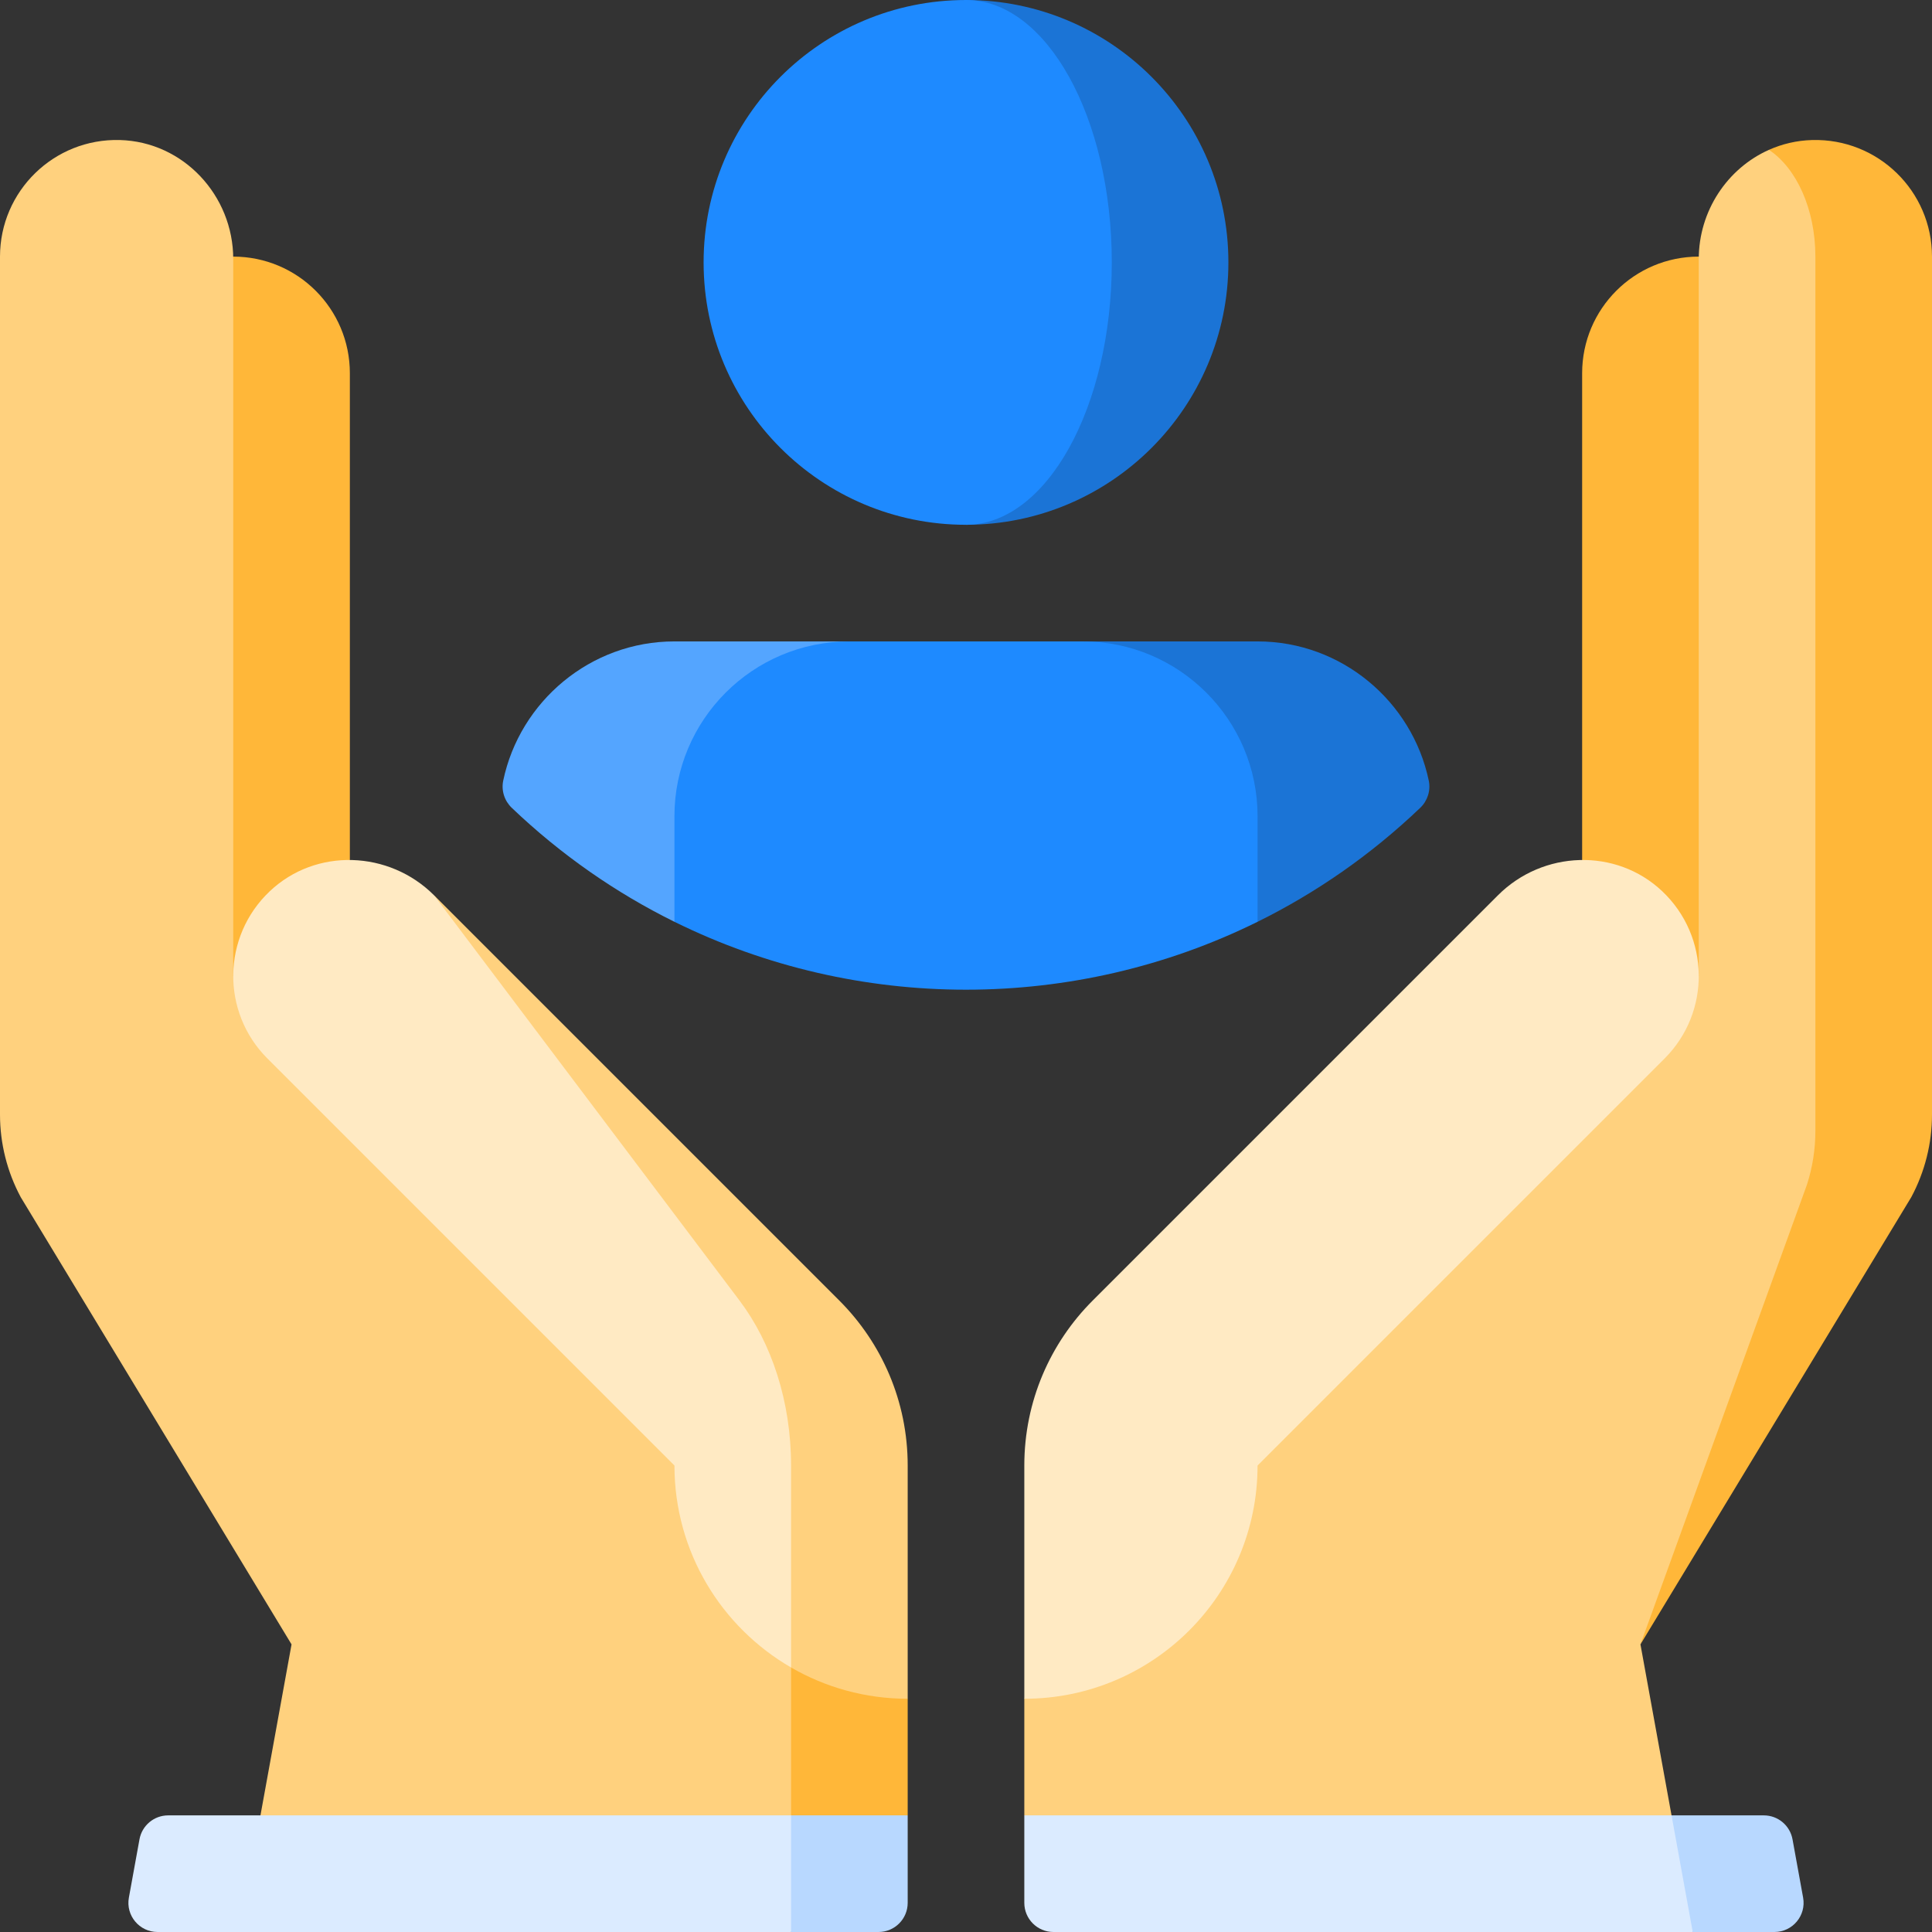
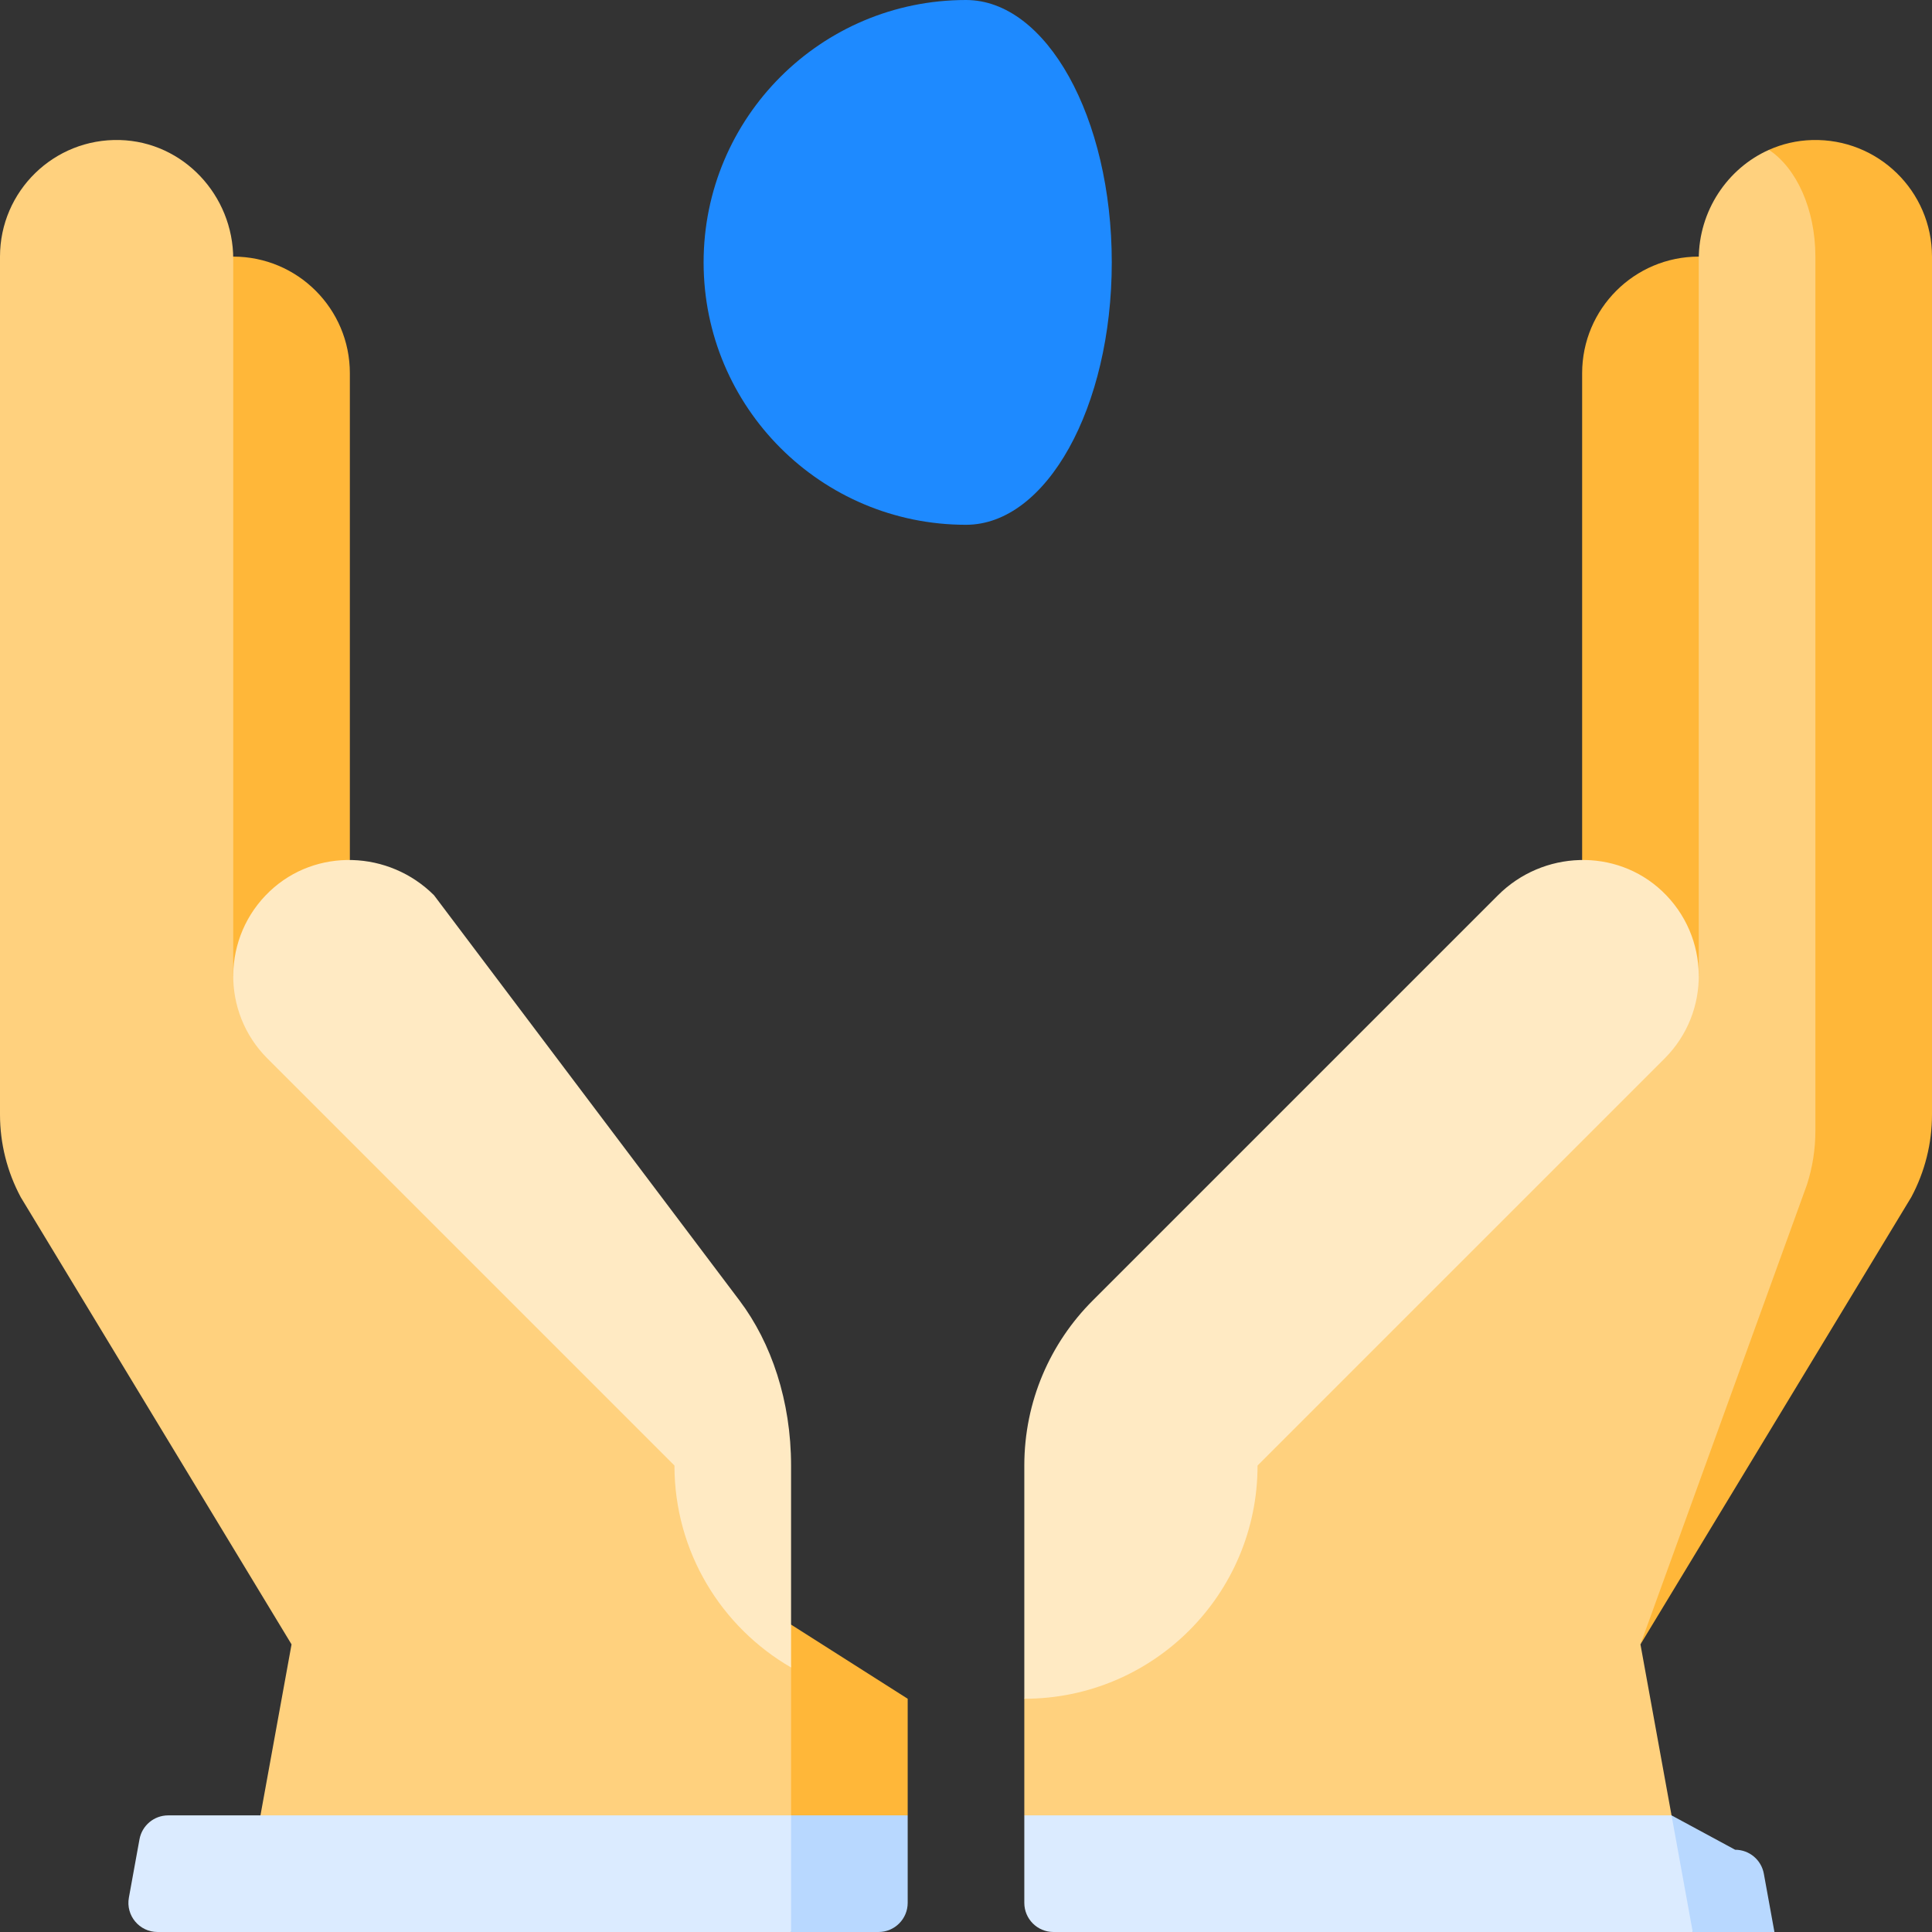
<svg xmlns="http://www.w3.org/2000/svg" id="Layer_1" enable-background="new 0 0 497 497" height="512" viewBox="0 0 497 497" width="512">
  <rect x="0" y="0" width="497" height="497" fill="#333333" stroke="none" />
  <g>
-     <path d="m323.504 165h-45l45 72.127c14.998-7.411 29.127-17.179 41.833-29.305 1.889-1.803 2.746-4.445 2.211-7-4.268-20.387-22.437-35.822-44.044-35.822z" fill="#1b74d6" />
-     <path d="m173.495 165c-21.606 0-39.776 15.434-44.044 35.821-.535 2.556.322 5.198 2.211 7.001 12.706 12.126 26.835 21.895 41.833 29.305l45-72.127z" fill="#54a5ff" />
-     <path d="m278.505 165h-60.009c-24.853 0-45 20.147-45 45v27.127c47.14 23.292 102.869 23.292 150.009 0v-27.127c0-24.853-20.147-45-45-45z" fill="#1e8aff" />
    <path d="m60 66.011c-16.57 0-30 13.43-30 30v205h60v-205c0-16.57-13.43-30-30-30z" fill="#ffb739" />
    <path d="m176.238 400.594v77.418l57.262-11.012v-30z" fill="#ffb739" />
    <path d="m196 369.512-136-118.434v-184.443c0-16.347-12.816-30.165-29.157-30.613-16.954-.464-30.843 13.141-30.843 29.989v220.706c0 7.415 1.832 14.714 5.333 21.25l69.667 115.045-10 55h138.5v-49.059z" fill="#ffd17e" />
    <path d="m203.5 467-15 15 15 15h22.5c4.142 0 7.5-3.358 7.5-7.5v-22.5z" fill="#b8d8ff" />
    <path d="m35.882 473.158-2.727 15c-.837 4.604 2.7 8.842 7.379 8.842h162.966v-30h-160.239c-3.624 0-6.73 2.592-7.379 6.158z" fill="#dbebff" />
    <path d="m437 66.011c16.57 0 30 13.43 30 30v205h-60v-205c0-16.57 13.43-30 30-30z" fill="#ffb739" />
    <path d="m466.157 36.023c-3.954.108-7.698 1.006-11.107 2.526v246.246l-33.05 138.217 69.667-115.044c3.501-6.536 5.333-13.835 5.333-21.25v-220.707c0-16.848-13.89-30.453-30.843-29.988z" fill="#ffb739" />
    <path d="m464.841 304.727c1.43-4.45 2.159-9.096 2.159-13.77v-224.946c0-12.272-4.915-22.815-11.95-27.463-10.682 4.764-18.05 15.696-18.05 28.088v184.443l-136 118.433-37.5 67.488v30l30 11.012h138.5l-10-55z" fill="#ffd17e" />
-     <path d="m429.998 467-9.545 15 15 15h21.013c4.679 0 8.216-4.238 7.379-8.842l-2.727-15c-.648-3.566-3.754-6.158-7.379-6.158z" fill="#b8d8ff" />
+     <path d="m429.998 467-9.545 15 15 15h21.013l-2.727-15c-.648-3.566-3.754-6.158-7.379-6.158z" fill="#b8d8ff" />
    <path d="m263.5 467v22.5c0 4.142 3.358 7.5 7.5 7.5h164.452l-5.454-30z" fill="#dbebff" />
    <path d="m427.609 229.277c-11.871-11.238-30.705-10.53-42.263 1.029l-104.272 104.272c-10.858 10.858-17.573 25.858-17.573 42.427v59.995c33.135 0 59.997-26.86 60-59.995l104.714-104.713c11.912-11.914 11.711-31.356-.606-43.015z" fill="#ffeac3" />
-     <path d="m233.5 377.005c0-16.569-6.716-31.569-17.573-42.427l-104.272-104.272 91.845 198.647c8.827 5.109 19.068 8.047 30 8.047z" fill="#ffd17e" />
    <path d="m190.253 334.578-78.598-104.272c-11.559-11.559-30.392-12.267-42.263-1.029-12.317 11.659-12.518 31.101-.604 43.014l104.712 104.714c.002 22.202 12.072 41.573 29.999 51.948v-51.948c.001-16.569-5.062-31.569-13.246-42.427z" fill="#ffeac3" />
-     <path d="m248.5 0v135c37.279 0 67.5-30.221 67.5-67.5s-30.221-67.5-67.5-67.5z" fill="#1b74d6" />
    <path d="m286 67.5c0-37.279-16.789-67.5-37.5-67.5-37.279 0-67.5 30.221-67.5 67.5s30.221 67.5 67.5 67.5c20.711 0 37.5-30.221 37.5-67.5z" fill="#1e8aff" />
  </g>
</svg>